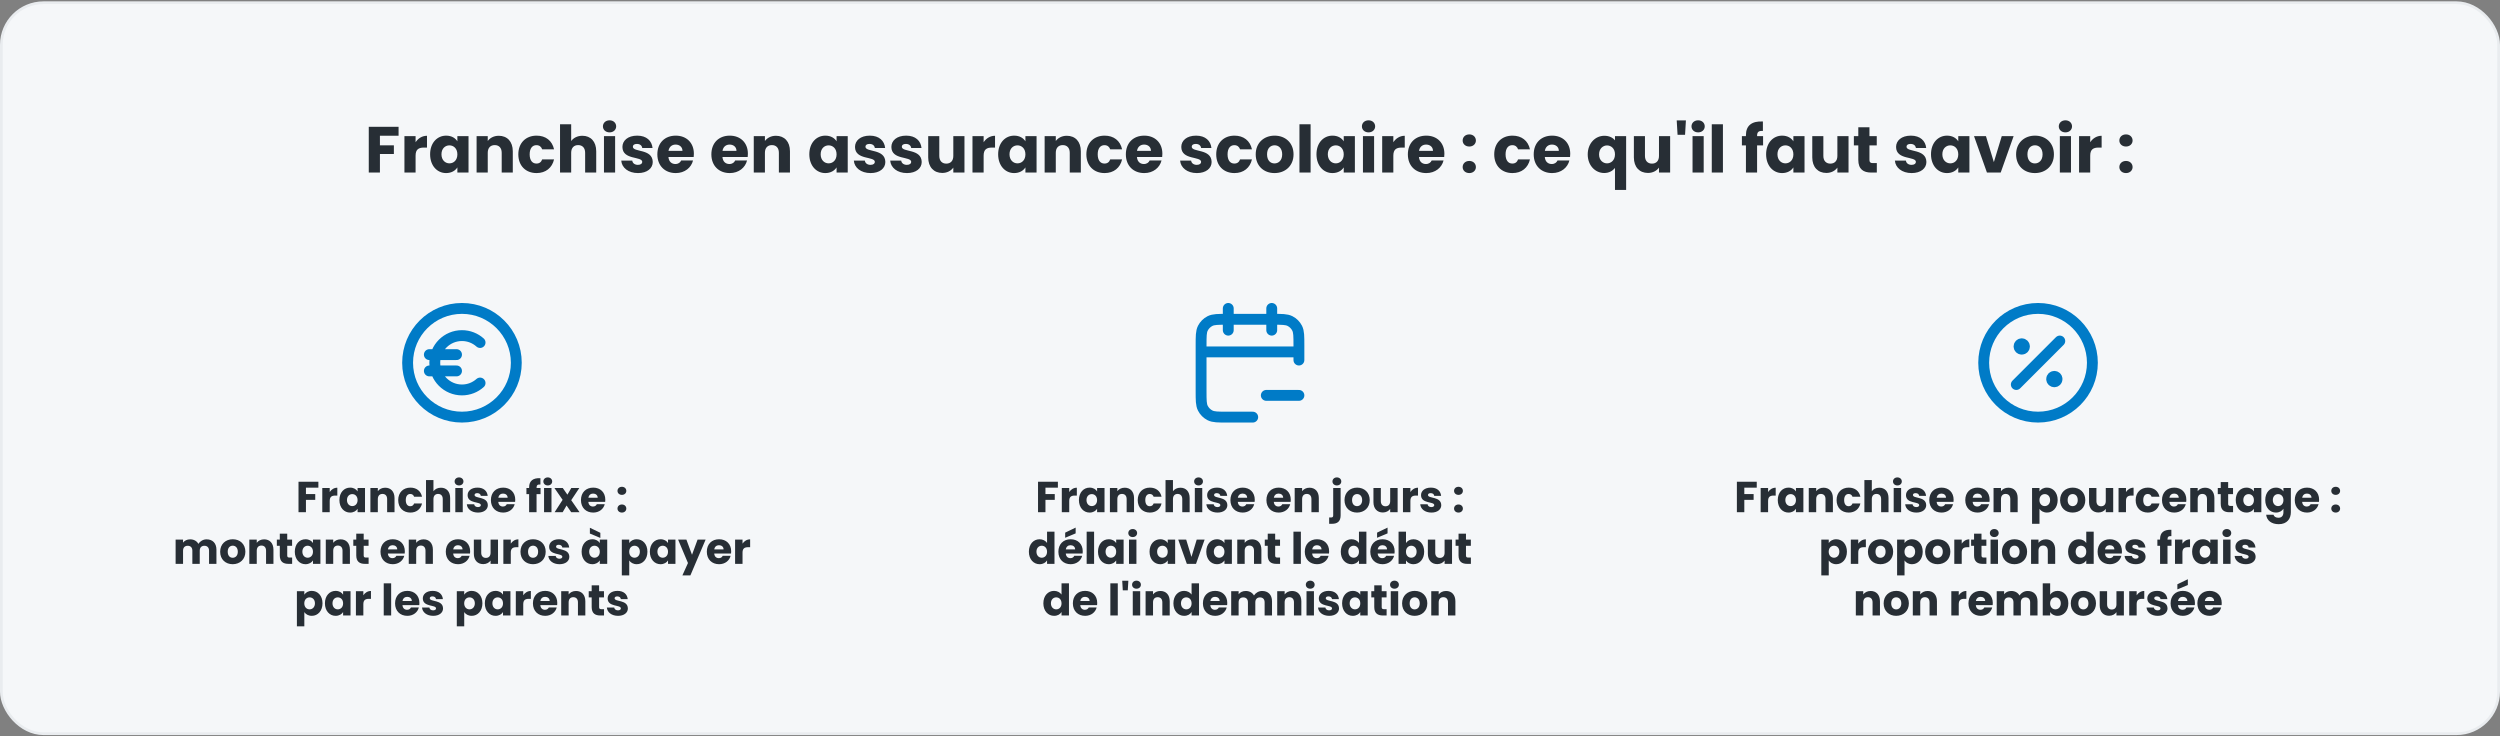
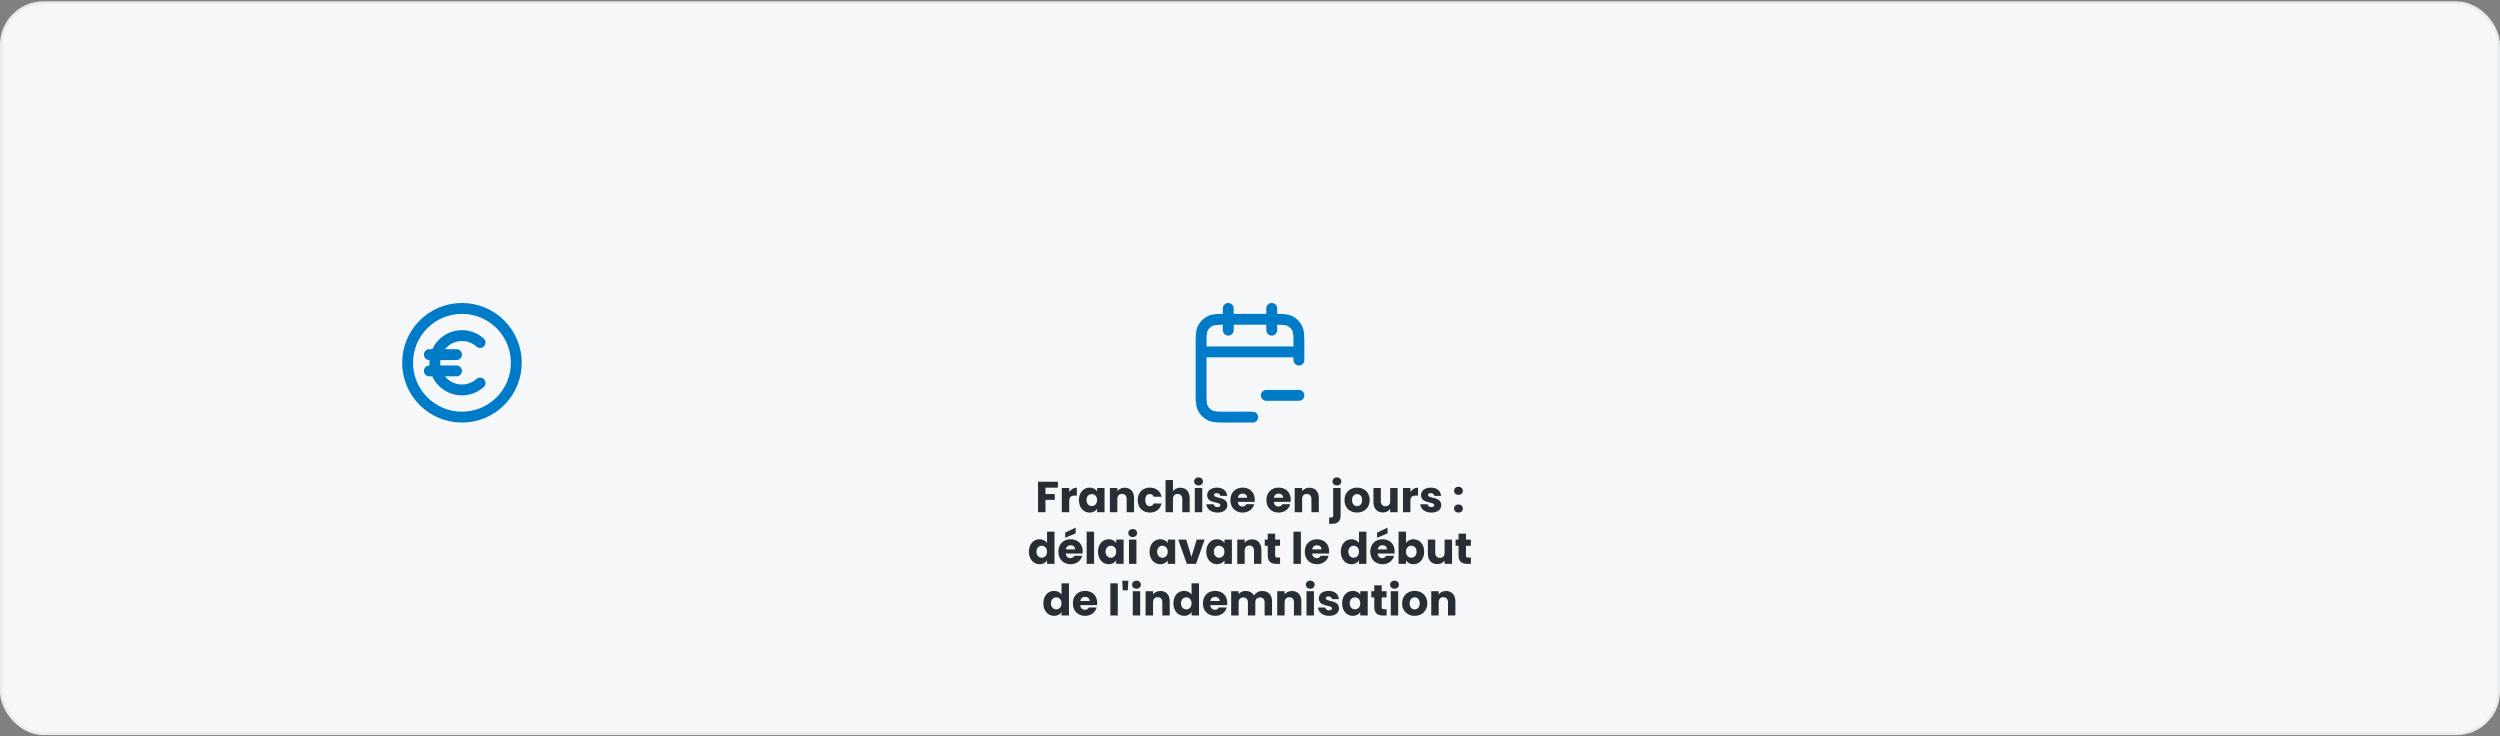
<svg xmlns="http://www.w3.org/2000/svg" width="920" height="271" viewBox="0 0 920 271" fill="none">
  <rect x="0" y="0" width="920" height="271" fill="#808080" stroke="none" />
  <rect x="0.5" y="1" width="919" height="269" rx="15.5" fill="#F5F7F9" />
  <rect x="0.5" y="1" width="919" height="269" rx="15.5" stroke="#E9ECEF" />
-   <path d="M135.707 63.5V46.652H146.675V49.94H139.811V53.492H144.947V56.684H139.811V63.5H135.707ZM152.936 57.284V63.5H148.832V50.108H152.936V52.34C153.872 50.924 155.336 49.964 157.136 49.964V54.308H156.008C154.064 54.308 152.936 54.98 152.936 57.284ZM158.281 56.78C158.281 52.556 160.897 49.916 164.185 49.916C166.177 49.916 167.593 50.828 168.313 52.004V50.108H172.417V63.5H168.313V61.604C167.569 62.78 166.153 63.692 164.161 63.692C160.897 63.692 158.281 61.004 158.281 56.78ZM168.313 56.804C168.313 54.668 166.945 53.492 165.385 53.492C163.849 53.492 162.457 54.644 162.457 56.78C162.457 58.916 163.849 60.116 165.385 60.116C166.945 60.116 168.313 58.94 168.313 56.804ZM184.626 63.5V56.228C184.626 54.404 183.618 53.396 182.058 53.396C180.498 53.396 179.49 54.404 179.49 56.228V63.5H175.386V50.108H179.49V51.884C180.306 50.756 181.746 49.964 183.546 49.964C186.642 49.964 188.706 52.076 188.706 55.676V63.5H184.626ZM190.742 56.804C190.742 52.58 193.526 49.916 197.462 49.916C200.822 49.916 203.198 51.764 203.894 54.956H199.526C199.19 54.02 198.518 53.42 197.39 53.42C195.926 53.42 194.918 54.572 194.918 56.804C194.918 59.036 195.926 60.188 197.39 60.188C198.518 60.188 199.166 59.636 199.526 58.652H203.894C203.198 61.748 200.822 63.692 197.462 63.692C193.526 63.692 190.742 61.052 190.742 56.804ZM206.09 63.5V45.74H210.194V51.908C211.01 50.756 212.474 49.964 214.322 49.964C217.37 49.964 219.41 52.076 219.41 55.676V63.5H215.33V56.228C215.33 54.404 214.322 53.396 212.762 53.396C211.202 53.396 210.194 54.404 210.194 56.228V63.5H206.09ZM222.261 63.5V50.108H226.365V63.5H222.261ZM224.325 48.716C222.861 48.716 221.877 47.732 221.877 46.508C221.877 45.26 222.861 44.276 224.325 44.276C225.765 44.276 226.749 45.26 226.749 46.508C226.749 47.732 225.765 48.716 224.325 48.716ZM240.212 59.612C240.212 61.94 238.148 63.692 234.788 63.692C231.212 63.692 228.812 61.7 228.62 59.108H232.676C232.772 60.044 233.612 60.668 234.74 60.668C235.796 60.668 236.348 60.188 236.348 59.588C236.348 57.428 229.052 58.988 229.052 54.068C229.052 51.788 230.996 49.916 234.5 49.916C237.956 49.916 239.876 51.836 240.14 54.476H236.348C236.228 53.564 235.532 52.964 234.38 52.964C233.42 52.964 232.892 53.348 232.892 53.996C232.892 56.132 240.14 54.62 240.212 59.612ZM248.626 53.204C247.282 53.204 246.25 54.02 246.01 55.508H251.146C251.146 54.044 249.994 53.204 248.626 53.204ZM255.034 59.06C254.386 61.676 252.01 63.692 248.674 63.692C244.738 63.692 241.906 61.052 241.906 56.804C241.906 52.556 244.69 49.916 248.674 49.916C252.586 49.916 255.346 52.508 255.346 56.588C255.346 56.972 255.322 57.38 255.274 57.788H245.986C246.13 59.54 247.21 60.356 248.53 60.356C249.682 60.356 250.33 59.78 250.666 59.06H255.034ZM268.501 53.204C267.157 53.204 266.125 54.02 265.885 55.508H271.021C271.021 54.044 269.869 53.204 268.501 53.204ZM274.909 59.06C274.261 61.676 271.885 63.692 268.549 63.692C264.613 63.692 261.781 61.052 261.781 56.804C261.781 52.556 264.565 49.916 268.549 49.916C272.461 49.916 275.221 52.508 275.221 56.588C275.221 56.972 275.197 57.38 275.149 57.788H265.861C266.005 59.54 267.085 60.356 268.405 60.356C269.557 60.356 270.205 59.78 270.541 59.06H274.909ZM286.626 63.5V56.228C286.626 54.404 285.618 53.396 284.058 53.396C282.498 53.396 281.49 54.404 281.49 56.228V63.5H277.386V50.108H281.49V51.884C282.306 50.756 283.746 49.964 285.546 49.964C288.642 49.964 290.706 52.076 290.706 55.676V63.5H286.626ZM297.828 56.78C297.828 52.556 300.444 49.916 303.732 49.916C305.724 49.916 307.14 50.828 307.86 52.004V50.108H311.964V63.5H307.86V61.604C307.116 62.78 305.7 63.692 303.708 63.692C300.444 63.692 297.828 61.004 297.828 56.78ZM307.86 56.804C307.86 54.668 306.492 53.492 304.932 53.492C303.396 53.492 302.004 54.644 302.004 56.78C302.004 58.916 303.396 60.116 304.932 60.116C306.492 60.116 307.86 58.94 307.86 56.804ZM325.805 59.612C325.805 61.94 323.741 63.692 320.381 63.692C316.805 63.692 314.405 61.7 314.213 59.108H318.269C318.365 60.044 319.205 60.668 320.333 60.668C321.389 60.668 321.941 60.188 321.941 59.588C321.941 57.428 314.645 58.988 314.645 54.068C314.645 51.788 316.589 49.916 320.093 49.916C323.549 49.916 325.469 51.836 325.733 54.476H321.941C321.821 53.564 321.125 52.964 319.973 52.964C319.013 52.964 318.485 53.348 318.485 53.996C318.485 56.132 325.733 54.62 325.805 59.612ZM339.188 59.612C339.188 61.94 337.124 63.692 333.764 63.692C330.188 63.692 327.788 61.7 327.596 59.108H331.652C331.748 60.044 332.588 60.668 333.716 60.668C334.772 60.668 335.324 60.188 335.324 59.588C335.324 57.428 328.028 58.988 328.028 54.068C328.028 51.788 329.972 49.916 333.476 49.916C336.932 49.916 338.852 51.836 339.116 54.476H335.324C335.204 53.564 334.508 52.964 333.356 52.964C332.396 52.964 331.868 53.348 331.868 53.996C331.868 56.132 339.116 54.62 339.188 59.612ZM354.923 50.108V63.5H350.819V61.676C350.003 62.828 348.563 63.644 346.763 63.644C343.667 63.644 341.579 61.508 341.579 57.932V50.108H345.659V57.38C345.659 59.204 346.691 60.212 348.227 60.212C349.811 60.212 350.819 59.204 350.819 57.38V50.108H354.923ZM361.975 57.284V63.5H357.871V50.108H361.975V52.34C362.911 50.924 364.375 49.964 366.175 49.964V54.308H365.047C363.103 54.308 361.975 54.98 361.975 57.284ZM367.32 56.78C367.32 52.556 369.936 49.916 373.224 49.916C375.216 49.916 376.632 50.828 377.352 52.004V50.108H381.456V63.5H377.352V61.604C376.608 62.78 375.192 63.692 373.2 63.692C369.936 63.692 367.32 61.004 367.32 56.78ZM377.352 56.804C377.352 54.668 375.984 53.492 374.424 53.492C372.888 53.492 371.496 54.644 371.496 56.78C371.496 58.916 372.888 60.116 374.424 60.116C375.984 60.116 377.352 58.94 377.352 56.804ZM393.666 63.5V56.228C393.666 54.404 392.658 53.396 391.098 53.396C389.538 53.396 388.53 54.404 388.53 56.228V63.5H384.426V50.108H388.53V51.884C389.346 50.756 390.786 49.964 392.586 49.964C395.682 49.964 397.746 52.076 397.746 55.676V63.5H393.666ZM399.781 56.804C399.781 52.58 402.565 49.916 406.501 49.916C409.861 49.916 412.237 51.764 412.933 54.956H408.565C408.229 54.02 407.557 53.42 406.429 53.42C404.965 53.42 403.957 54.572 403.957 56.804C403.957 59.036 404.965 60.188 406.429 60.188C407.557 60.188 408.205 59.636 408.565 58.652H412.933C412.237 61.748 409.861 63.692 406.501 63.692C402.565 63.692 399.781 61.052 399.781 56.804ZM421.033 53.204C419.689 53.204 418.657 54.02 418.417 55.508H423.553C423.553 54.044 422.401 53.204 421.033 53.204ZM427.441 59.06C426.793 61.676 424.417 63.692 421.081 63.692C417.145 63.692 414.313 61.052 414.313 56.804C414.313 52.556 417.097 49.916 421.081 49.916C424.993 49.916 427.753 52.508 427.753 56.588C427.753 56.972 427.729 57.38 427.681 57.788H418.393C418.537 59.54 419.617 60.356 420.937 60.356C422.089 60.356 422.737 59.78 423.073 59.06H427.441ZM445.876 59.612C445.876 61.94 443.812 63.692 440.452 63.692C436.876 63.692 434.476 61.7 434.284 59.108H438.34C438.436 60.044 439.276 60.668 440.404 60.668C441.46 60.668 442.012 60.188 442.012 59.588C442.012 57.428 434.716 58.988 434.716 54.068C434.716 51.788 436.66 49.916 440.164 49.916C443.62 49.916 445.54 51.836 445.804 54.476H442.012C441.892 53.564 441.196 52.964 440.044 52.964C439.084 52.964 438.556 53.348 438.556 53.996C438.556 56.132 445.804 54.62 445.876 59.612ZM447.57 56.804C447.57 52.58 450.354 49.916 454.29 49.916C457.65 49.916 460.026 51.764 460.722 54.956H456.354C456.018 54.02 455.346 53.42 454.218 53.42C452.754 53.42 451.746 54.572 451.746 56.804C451.746 59.036 452.754 60.188 454.218 60.188C455.346 60.188 455.994 59.636 456.354 58.652H460.722C460.026 61.748 457.65 63.692 454.29 63.692C450.354 63.692 447.57 61.052 447.57 56.804ZM476.022 56.804C476.022 61.052 472.95 63.692 469.014 63.692C465.078 63.692 462.102 61.052 462.102 56.804C462.102 52.556 465.15 49.916 469.062 49.916C472.998 49.916 476.022 52.556 476.022 56.804ZM466.278 56.804C466.278 59.06 467.526 60.14 469.014 60.14C470.478 60.14 471.846 59.06 471.846 56.804C471.846 54.524 470.502 53.468 469.062 53.468C467.574 53.468 466.278 54.524 466.278 56.804ZM478.199 63.5V45.74H482.303V63.5H478.199ZM484.461 56.78C484.461 52.556 487.077 49.916 490.365 49.916C492.357 49.916 493.773 50.828 494.493 52.004V50.108H498.597V63.5H494.493V61.604C493.749 62.78 492.333 63.692 490.341 63.692C487.077 63.692 484.461 61.004 484.461 56.78ZM494.493 56.804C494.493 54.668 493.125 53.492 491.565 53.492C490.029 53.492 488.637 54.644 488.637 56.78C488.637 58.916 490.029 60.116 491.565 60.116C493.125 60.116 494.493 58.94 494.493 56.804ZM501.566 63.5V50.108H505.67V63.5H501.566ZM503.63 48.716C502.166 48.716 501.182 47.732 501.182 46.508C501.182 45.26 502.166 44.276 503.63 44.276C505.07 44.276 506.054 45.26 506.054 46.508C506.054 47.732 505.07 48.716 503.63 48.716ZM512.748 57.284V63.5H508.644V50.108H512.748V52.34C513.684 50.924 515.148 49.964 516.948 49.964V54.308H515.82C513.876 54.308 512.748 54.98 512.748 57.284ZM524.814 53.204C523.47 53.204 522.438 54.02 522.198 55.508H527.334C527.334 54.044 526.182 53.204 524.814 53.204ZM531.222 59.06C530.574 61.676 528.198 63.692 524.862 63.692C520.926 63.692 518.094 61.052 518.094 56.804C518.094 52.556 520.878 49.916 524.862 49.916C528.774 49.916 531.534 52.508 531.534 56.588C531.534 56.972 531.51 57.38 531.462 57.788H522.174C522.318 59.54 523.398 60.356 524.718 60.356C525.87 60.356 526.518 59.78 526.854 59.06H531.222ZM543.129 61.484C543.129 62.708 542.145 63.692 540.705 63.692C539.241 63.692 538.257 62.708 538.257 61.484C538.257 60.212 539.241 59.228 540.705 59.228C542.145 59.228 543.129 60.212 543.129 61.484ZM543.129 51.716C543.129 52.94 542.145 53.924 540.705 53.924C539.241 53.924 538.257 52.94 538.257 51.716C538.257 50.444 539.241 49.46 540.705 49.46C542.145 49.46 543.129 50.444 543.129 51.716ZM549.875 56.804C549.875 52.58 552.659 49.916 556.595 49.916C559.955 49.916 562.331 51.764 563.027 54.956H558.659C558.323 54.02 557.651 53.42 556.523 53.42C555.059 53.42 554.051 54.572 554.051 56.804C554.051 59.036 555.059 60.188 556.523 60.188C557.651 60.188 558.299 59.636 558.659 58.652H563.027C562.331 61.748 559.955 63.692 556.595 63.692C552.659 63.692 549.875 61.052 549.875 56.804ZM571.126 53.204C569.782 53.204 568.75 54.02 568.51 55.508H573.646C573.646 54.044 572.494 53.204 571.126 53.204ZM577.534 59.06C576.886 61.676 574.51 63.692 571.174 63.692C567.238 63.692 564.406 61.052 564.406 56.804C564.406 52.556 567.19 49.916 571.174 49.916C575.086 49.916 577.846 52.508 577.846 56.588C577.846 56.972 577.822 57.38 577.774 57.788H568.486C568.63 59.54 569.71 60.356 571.03 60.356C572.182 60.356 572.83 59.78 573.166 59.06H577.534ZM584.281 56.828C584.281 52.748 587.065 49.964 590.401 49.964C592.153 49.964 593.497 50.636 594.313 51.644V50.108H598.417V69.884H594.313V61.82C593.449 62.876 592.129 63.668 590.353 63.668C587.065 63.668 584.281 60.908 584.281 56.828ZM594.313 56.804C594.313 54.548 592.777 53.516 591.385 53.516C590.017 53.516 588.457 54.572 588.457 56.828C588.457 59.084 590.017 60.116 591.385 60.116C592.777 60.116 594.313 59.06 594.313 56.804ZM614.61 50.108V63.5H610.506V61.676C609.69 62.828 608.25 63.644 606.45 63.644C603.354 63.644 601.266 61.508 601.266 57.932V50.108H605.346V57.38C605.346 59.204 606.378 60.212 607.914 60.212C609.498 60.212 610.506 59.204 610.506 57.38V50.108H614.61ZM617.342 49.604L617.03 44.3H620.414L620.102 49.604H617.342ZM622.855 63.5V50.108H626.959V63.5H622.855ZM624.919 48.716C623.455 48.716 622.471 47.732 622.471 46.508C622.471 45.26 623.455 44.276 624.919 44.276C626.359 44.276 627.343 45.26 627.343 46.508C627.343 47.732 626.359 48.716 624.919 48.716ZM629.933 63.5V45.74H634.037V63.5H629.933ZM642.505 63.5V53.516H641.017V50.108H642.505V49.724C642.505 46.22 644.665 44.492 648.745 44.708V48.188C647.161 48.092 646.609 48.572 646.609 49.988V50.108H648.817V53.516H646.609V63.5H642.505ZM649.93 56.78C649.93 52.556 652.546 49.916 655.834 49.916C657.826 49.916 659.242 50.828 659.962 52.004V50.108H664.066V63.5H659.962V61.604C659.218 62.78 657.802 63.692 655.81 63.692C652.546 63.692 649.93 61.004 649.93 56.78ZM659.962 56.804C659.962 54.668 658.594 53.492 657.034 53.492C655.498 53.492 654.106 54.644 654.106 56.78C654.106 58.916 655.498 60.116 657.034 60.116C658.594 60.116 659.962 58.94 659.962 56.804ZM680.259 50.108V63.5H676.155V61.676C675.339 62.828 673.899 63.644 672.099 63.644C669.003 63.644 666.915 61.508 666.915 57.932V50.108H670.995V57.38C670.995 59.204 672.027 60.212 673.563 60.212C675.147 60.212 676.155 59.204 676.155 57.38V50.108H680.259ZM683.855 58.844V53.516H682.223V50.108H683.855V46.844H687.959V50.108H690.647V53.516H687.959V58.892C687.959 59.684 688.295 60.02 689.207 60.02H690.671V63.5H688.583C685.799 63.5 683.855 62.324 683.855 58.844ZM708.915 59.612C708.915 61.94 706.851 63.692 703.491 63.692C699.915 63.692 697.515 61.7 697.323 59.108H701.379C701.475 60.044 702.315 60.668 703.443 60.668C704.499 60.668 705.051 60.188 705.051 59.588C705.051 57.428 697.755 58.988 697.755 54.068C697.755 51.788 699.699 49.916 703.203 49.916C706.659 49.916 708.579 51.836 708.843 54.476H705.051C704.931 53.564 704.235 52.964 703.083 52.964C702.123 52.964 701.595 53.348 701.595 53.996C701.595 56.132 708.843 54.62 708.915 59.612ZM710.61 56.78C710.61 52.556 713.226 49.916 716.514 49.916C718.506 49.916 719.922 50.828 720.642 52.004V50.108H724.746V63.5H720.642V61.604C719.898 62.78 718.482 63.692 716.49 63.692C713.226 63.692 710.61 61.004 710.61 56.78ZM720.642 56.804C720.642 54.668 719.274 53.492 717.714 53.492C716.178 53.492 714.786 54.644 714.786 56.78C714.786 58.916 716.178 60.116 717.714 60.116C719.274 60.116 720.642 58.94 720.642 56.804ZM726.443 50.108H730.835L733.739 59.66L736.643 50.108H741.011L736.259 63.5H731.195L726.443 50.108ZM755.842 56.804C755.842 61.052 752.77 63.692 748.834 63.692C744.898 63.692 741.922 61.052 741.922 56.804C741.922 52.556 744.97 49.916 748.882 49.916C752.818 49.916 755.842 52.556 755.842 56.804ZM746.098 56.804C746.098 59.06 747.346 60.14 748.834 60.14C750.298 60.14 751.666 59.06 751.666 56.804C751.666 54.524 750.322 53.468 748.882 53.468C747.394 53.468 746.098 54.524 746.098 56.804ZM758.019 63.5V50.108H762.123V63.5H758.019ZM760.083 48.716C758.619 48.716 757.635 47.732 757.635 46.508C757.635 45.26 758.619 44.276 760.083 44.276C761.523 44.276 762.507 45.26 762.507 46.508C762.507 47.732 761.523 48.716 760.083 48.716ZM769.201 57.284V63.5H765.097V50.108H769.201V52.34C770.137 50.924 771.601 49.964 773.401 49.964V54.308H772.273C770.329 54.308 769.201 54.98 769.201 57.284ZM784.793 61.484C784.793 62.708 783.809 63.692 782.369 63.692C780.905 63.692 779.921 62.708 779.921 61.484C779.921 60.212 780.905 59.228 782.369 59.228C783.809 59.228 784.793 60.212 784.793 61.484ZM784.793 51.716C784.793 52.94 783.809 53.924 782.369 53.924C780.905 53.924 779.921 52.94 779.921 51.716C779.921 50.444 780.905 49.46 782.369 49.46C783.809 49.46 784.793 50.444 784.793 51.716Z" fill="#272E35" />
  <g clip-path="url(#clip0_2505_2196)">
    <path d="M176.667 126.046C174.897 124.463 172.561 123.5 170 123.5C164.477 123.5 160 127.977 160 133.5C160 139.023 164.477 143.5 170 143.5C172.561 143.5 174.897 142.537 176.667 140.954M158 136.5H168M158 130.5H168M190 133.5C190 144.546 181.046 153.5 170 153.5C158.954 153.5 150 144.546 150 133.5C150 122.454 158.954 113.5 170 113.5C181.046 113.5 190 122.454 190 133.5Z" stroke="#007BC7" stroke-width="4" stroke-linecap="round" stroke-linejoin="round" />
-     <path d="M109.851 188.5V177.268H117.163V179.46H112.587V181.828H116.011V183.956H112.587V188.5H109.851ZM121.337 184.356V188.5H118.601V179.572H121.337V181.06C121.961 180.116 122.937 179.476 124.137 179.476V182.372H123.385C122.089 182.372 121.337 182.82 121.337 184.356ZM124.901 184.02C124.901 181.204 126.645 179.444 128.837 179.444C130.165 179.444 131.109 180.052 131.589 180.836V179.572H134.325V188.5H131.589V187.236C131.093 188.02 130.149 188.628 128.821 188.628C126.645 188.628 124.901 186.836 124.901 184.02ZM131.589 184.036C131.589 182.612 130.677 181.828 129.637 181.828C128.613 181.828 127.685 182.596 127.685 184.02C127.685 185.444 128.613 186.244 129.637 186.244C130.677 186.244 131.589 185.46 131.589 184.036ZM142.465 188.5V183.652C142.465 182.436 141.793 181.764 140.753 181.764C139.713 181.764 139.041 182.436 139.041 183.652V188.5H136.305V179.572H139.041V180.756C139.585 180.004 140.545 179.476 141.745 179.476C143.809 179.476 145.185 180.884 145.185 183.284V188.5H142.465ZM146.542 184.036C146.542 181.22 148.398 179.444 151.022 179.444C153.262 179.444 154.846 180.676 155.31 182.804H152.398C152.174 182.18 151.726 181.78 150.974 181.78C149.998 181.78 149.326 182.548 149.326 184.036C149.326 185.524 149.998 186.292 150.974 186.292C151.726 186.292 152.158 185.924 152.398 185.268H155.31C154.846 187.332 153.262 188.628 151.022 188.628C148.398 188.628 146.542 186.868 146.542 184.036ZM156.773 188.5V176.66H159.509V180.772C160.053 180.004 161.029 179.476 162.261 179.476C164.293 179.476 165.653 180.884 165.653 183.284V188.5H162.933V183.652C162.933 182.436 162.261 181.764 161.221 181.764C160.181 181.764 159.509 182.436 159.509 183.652V188.5H156.773ZM167.555 188.5V179.572H170.291V188.5H167.555ZM168.931 178.644C167.955 178.644 167.299 177.988 167.299 177.172C167.299 176.34 167.955 175.684 168.931 175.684C169.891 175.684 170.547 176.34 170.547 177.172C170.547 177.988 169.891 178.644 168.931 178.644ZM179.521 185.908C179.521 187.46 178.145 188.628 175.905 188.628C173.521 188.628 171.921 187.3 171.793 185.572H174.497C174.561 186.196 175.121 186.612 175.873 186.612C176.577 186.612 176.945 186.292 176.945 185.892C176.945 184.452 172.081 185.492 172.081 182.212C172.081 180.692 173.377 179.444 175.713 179.444C178.017 179.444 179.297 180.724 179.473 182.484H176.945C176.865 181.876 176.401 181.476 175.633 181.476C174.993 181.476 174.641 181.732 174.641 182.164C174.641 183.588 179.473 182.58 179.521 185.908ZM185.131 181.636C184.235 181.636 183.547 182.18 183.387 183.172H186.811C186.811 182.196 186.043 181.636 185.131 181.636ZM189.403 185.54C188.971 187.284 187.387 188.628 185.163 188.628C182.539 188.628 180.651 186.868 180.651 184.036C180.651 181.204 182.507 179.444 185.163 179.444C187.771 179.444 189.611 181.172 189.611 183.892C189.611 184.148 189.595 184.42 189.563 184.692H183.371C183.467 185.86 184.187 186.404 185.067 186.404C185.835 186.404 186.267 186.02 186.491 185.54H189.403ZM194.717 188.5V181.844H193.725V179.572H194.717V179.316C194.717 176.98 196.157 175.828 198.877 175.972V178.292C197.821 178.228 197.453 178.548 197.453 179.492V179.572H198.925V181.844H197.453V188.5H194.717ZM200.211 188.5V179.572H202.947V188.5H200.211ZM201.587 178.644C200.611 178.644 199.955 177.988 199.955 177.172C199.955 176.34 200.611 175.684 201.587 175.684C202.547 175.684 203.203 176.34 203.203 177.172C203.203 177.988 202.547 178.644 201.587 178.644ZM210.21 188.5L208.498 186.02L207.058 188.5H204.098L207.042 183.94L204.018 179.572H207.09L208.802 182.036L210.242 179.572H213.202L210.21 184.068L213.282 188.5H210.21ZM218.272 181.636C217.376 181.636 216.688 182.18 216.528 183.172H219.952C219.952 182.196 219.184 181.636 218.272 181.636ZM222.544 185.54C222.112 187.284 220.528 188.628 218.304 188.628C215.68 188.628 213.792 186.868 213.792 184.036C213.792 181.204 215.648 179.444 218.304 179.444C220.912 179.444 222.752 181.172 222.752 183.892C222.752 184.148 222.736 184.42 222.704 184.692H216.512C216.608 185.86 217.328 186.404 218.208 186.404C218.976 186.404 219.408 186.02 219.632 185.54H222.544ZM230.482 187.156C230.482 187.972 229.826 188.628 228.866 188.628C227.89 188.628 227.234 187.972 227.234 187.156C227.234 186.308 227.89 185.652 228.866 185.652C229.826 185.652 230.482 186.308 230.482 187.156ZM230.482 180.644C230.482 181.46 229.826 182.116 228.866 182.116C227.89 182.116 227.234 181.46 227.234 180.644C227.234 179.796 227.89 179.14 228.866 179.14C229.826 179.14 230.482 179.796 230.482 180.644ZM76.929 207.5V202.652C76.929 201.484 76.257 200.844 75.217 200.844C74.177 200.844 73.505 201.484 73.505 202.652V207.5H70.785V202.652C70.785 201.484 70.113 200.844 69.073 200.844C68.033 200.844 67.361 201.484 67.361 202.652V207.5H64.625V198.572H67.361V199.692C67.889 198.972 68.801 198.476 69.969 198.476C71.313 198.476 72.401 199.068 73.009 200.14C73.601 199.196 74.721 198.476 76.017 198.476C78.225 198.476 79.649 199.884 79.649 202.284V207.5H76.929ZM90.298 203.036C90.298 205.868 88.25 207.628 85.626 207.628C83.002 207.628 81.018 205.868 81.018 203.036C81.018 200.204 83.05 198.444 85.658 198.444C88.282 198.444 90.298 200.204 90.298 203.036ZM83.802 203.036C83.802 204.54 84.634 205.26 85.626 205.26C86.602 205.26 87.514 204.54 87.514 203.036C87.514 201.516 86.618 200.812 85.658 200.812C84.666 200.812 83.802 201.516 83.802 203.036ZM97.91 207.5V202.652C97.91 201.436 97.238 200.764 96.198 200.764C95.158 200.764 94.486 201.436 94.486 202.652V207.5H91.75V198.572H94.486V199.756C95.03 199.004 95.99 198.476 97.19 198.476C99.254 198.476 100.63 199.884 100.63 202.284V207.5H97.91ZM102.963 204.396V200.844H101.875V198.572H102.963V196.396H105.699V198.572H107.491V200.844H105.699V204.428C105.699 204.956 105.923 205.18 106.531 205.18H107.507V207.5H106.115C104.259 207.5 102.963 206.716 102.963 204.396ZM108.487 203.02C108.487 200.204 110.231 198.444 112.423 198.444C113.751 198.444 114.695 199.052 115.175 199.836V198.572H117.911V207.5H115.175V206.236C114.679 207.02 113.735 207.628 112.407 207.628C110.231 207.628 108.487 205.836 108.487 203.02ZM115.175 203.036C115.175 201.612 114.263 200.828 113.223 200.828C112.199 200.828 111.271 201.596 111.271 203.02C111.271 204.444 112.199 205.244 113.223 205.244C114.263 205.244 115.175 204.46 115.175 203.036ZM126.05 207.5V202.652C126.05 201.436 125.378 200.764 124.338 200.764C123.298 200.764 122.626 201.436 122.626 202.652V207.5H119.89V198.572H122.626V199.756C123.17 199.004 124.13 198.476 125.33 198.476C127.394 198.476 128.77 199.884 128.77 202.284V207.5H126.05ZM131.104 204.396V200.844H130.016V198.572H131.104V196.396H133.84V198.572H135.632V200.844H133.84V204.428C133.84 204.956 134.064 205.18 134.672 205.18H135.648V207.5H134.256C132.4 207.5 131.104 206.716 131.104 204.396ZM144.498 200.636C143.602 200.636 142.914 201.18 142.754 202.172H146.178C146.178 201.196 145.41 200.636 144.498 200.636ZM148.77 204.54C148.338 206.284 146.754 207.628 144.53 207.628C141.906 207.628 140.018 205.868 140.018 203.036C140.018 200.204 141.874 198.444 144.53 198.444C147.138 198.444 148.978 200.172 148.978 202.892C148.978 203.148 148.962 203.42 148.93 203.692H142.738C142.834 204.86 143.554 205.404 144.434 205.404C145.202 205.404 145.634 205.02 145.858 204.54H148.77ZM156.582 207.5V202.652C156.582 201.436 155.91 200.764 154.87 200.764C153.83 200.764 153.158 201.436 153.158 202.652V207.5H150.422V198.572H153.158V199.756C153.702 199.004 154.662 198.476 155.862 198.476C157.926 198.476 159.302 199.884 159.302 202.284V207.5H156.582ZM168.53 200.636C167.634 200.636 166.946 201.18 166.786 202.172H170.21C170.21 201.196 169.442 200.636 168.53 200.636ZM172.802 204.54C172.37 206.284 170.786 207.628 168.562 207.628C165.938 207.628 164.05 205.868 164.05 203.036C164.05 200.204 165.906 198.444 168.562 198.444C171.17 198.444 173.01 200.172 173.01 202.892C173.01 203.148 172.994 203.42 172.962 203.692H166.77C166.866 204.86 167.586 205.404 168.466 205.404C169.234 205.404 169.666 205.02 169.89 204.54H172.802ZM183.269 198.572V207.5H180.533V206.284C179.989 207.052 179.029 207.596 177.829 207.596C175.765 207.596 174.373 206.172 174.373 203.788V198.572H177.093V203.42C177.093 204.636 177.781 205.308 178.805 205.308C179.861 205.308 180.533 204.636 180.533 203.42V198.572H183.269ZM187.97 203.356V207.5H185.234V198.572H187.97V200.06C188.594 199.116 189.57 198.476 190.77 198.476V201.372H190.018C188.722 201.372 187.97 201.82 187.97 203.356ZM200.814 203.036C200.814 205.868 198.766 207.628 196.142 207.628C193.518 207.628 191.534 205.868 191.534 203.036C191.534 200.204 193.566 198.444 196.174 198.444C198.798 198.444 200.814 200.204 200.814 203.036ZM194.318 203.036C194.318 204.54 195.15 205.26 196.142 205.26C197.118 205.26 198.03 204.54 198.03 203.036C198.03 201.516 197.134 200.812 196.174 200.812C195.182 200.812 194.318 201.516 194.318 203.036ZM209.513 204.908C209.513 206.46 208.137 207.628 205.897 207.628C203.513 207.628 201.913 206.3 201.785 204.572H204.489C204.553 205.196 205.113 205.612 205.865 205.612C206.569 205.612 206.937 205.292 206.937 204.892C206.937 203.452 202.073 204.492 202.073 201.212C202.073 199.692 203.369 198.444 205.705 198.444C208.009 198.444 209.289 199.724 209.465 201.484H206.937C206.857 200.876 206.393 200.476 205.625 200.476C204.985 200.476 204.633 200.732 204.633 201.164C204.633 202.588 209.465 201.58 209.513 204.908ZM214.034 203.02C214.034 200.204 215.778 198.444 217.97 198.444C219.298 198.444 220.242 199.052 220.722 199.836V198.572H223.458V207.5H220.722V206.236C220.226 207.02 219.282 207.628 217.954 207.628C215.778 207.628 214.034 205.836 214.034 203.02ZM220.722 203.036C220.722 201.612 219.81 200.828 218.77 200.828C217.746 200.828 216.818 201.596 216.818 203.02C216.818 204.444 217.746 205.244 218.77 205.244C219.81 205.244 220.722 204.46 220.722 203.036ZM217.074 196.348V194.22L220.93 196.076V197.964L217.074 196.348ZM231.564 199.836C232.06 199.052 233.004 198.444 234.316 198.444C236.508 198.444 238.252 200.204 238.252 203.02C238.252 205.836 236.508 207.628 234.316 207.628C233.004 207.628 232.06 207.004 231.564 206.252V211.756H228.828V198.572H231.564V199.836ZM235.468 203.02C235.468 201.596 234.54 200.828 233.5 200.828C232.476 200.828 231.548 201.612 231.548 203.036C231.548 204.46 232.476 205.244 233.5 205.244C234.54 205.244 235.468 204.444 235.468 203.02ZM239.143 203.02C239.143 200.204 240.887 198.444 243.079 198.444C244.407 198.444 245.351 199.052 245.831 199.836V198.572H248.567V207.5H245.831V206.236C245.335 207.02 244.391 207.628 243.063 207.628C240.887 207.628 239.143 205.836 239.143 203.02ZM245.831 203.036C245.831 201.612 244.919 200.828 243.879 200.828C242.855 200.828 241.927 201.596 241.927 203.02C241.927 204.444 242.855 205.244 243.879 205.244C244.919 205.244 245.831 204.46 245.831 203.036ZM254.659 204.156L256.707 198.572H259.667L254.067 211.74H251.123L253.171 207.196L249.539 198.572H252.595L254.659 204.156ZM264.592 200.636C263.696 200.636 263.008 201.18 262.848 202.172H266.272C266.272 201.196 265.504 200.636 264.592 200.636ZM268.864 204.54C268.432 206.284 266.848 207.628 264.624 207.628C262 207.628 260.112 205.868 260.112 203.036C260.112 200.204 261.968 198.444 264.624 198.444C267.232 198.444 269.072 200.172 269.072 202.892C269.072 203.148 269.056 203.42 269.024 203.692H262.832C262.928 204.86 263.648 205.404 264.528 205.404C265.296 205.404 265.728 205.02 265.952 204.54H268.864ZM273.251 203.356V207.5H270.515V198.572H273.251V200.06C273.875 199.116 274.851 198.476 276.051 198.476V201.372H275.299C274.003 201.372 273.251 201.82 273.251 203.356ZM111.994 218.836C112.49 218.052 113.434 217.444 114.746 217.444C116.938 217.444 118.682 219.204 118.682 222.02C118.682 224.836 116.938 226.628 114.746 226.628C113.434 226.628 112.49 226.004 111.994 225.252V230.756H109.258V217.572H111.994V218.836ZM115.898 222.02C115.898 220.596 114.97 219.828 113.93 219.828C112.906 219.828 111.978 220.612 111.978 222.036C111.978 223.46 112.906 224.244 113.93 224.244C114.97 224.244 115.898 223.444 115.898 222.02ZM119.573 222.02C119.573 219.204 121.317 217.444 123.509 217.444C124.837 217.444 125.781 218.052 126.261 218.836V217.572H128.997V226.5H126.261V225.236C125.765 226.02 124.821 226.628 123.493 226.628C121.317 226.628 119.573 224.836 119.573 222.02ZM126.261 222.036C126.261 220.612 125.349 219.828 124.309 219.828C123.285 219.828 122.357 220.596 122.357 222.02C122.357 223.444 123.285 224.244 124.309 224.244C125.349 224.244 126.261 223.46 126.261 222.036ZM133.712 222.356V226.5H130.976V217.572H133.712V219.06C134.336 218.116 135.312 217.476 136.512 217.476V220.372H135.76C134.464 220.372 133.712 220.82 133.712 222.356ZM141.211 226.5V214.66H143.947V226.5H141.211ZM149.866 219.636C148.97 219.636 148.282 220.18 148.122 221.172H151.546C151.546 220.196 150.778 219.636 149.866 219.636ZM154.138 223.54C153.706 225.284 152.122 226.628 149.898 226.628C147.274 226.628 145.386 224.868 145.386 222.036C145.386 219.204 147.242 217.444 149.898 217.444C152.506 217.444 154.345 219.172 154.345 221.892C154.345 222.148 154.33 222.42 154.298 222.692H148.106C148.202 223.86 148.922 224.404 149.802 224.404C150.57 224.404 151.002 224.02 151.226 223.54H154.138ZM163.037 223.908C163.037 225.46 161.661 226.628 159.421 226.628C157.037 226.628 155.437 225.3 155.309 223.572H158.013C158.077 224.196 158.637 224.612 159.389 224.612C160.093 224.612 160.461 224.292 160.461 223.892C160.461 222.452 155.597 223.492 155.597 220.212C155.597 218.692 156.893 217.444 159.229 217.444C161.533 217.444 162.813 218.724 162.989 220.484H160.461C160.381 219.876 159.917 219.476 159.149 219.476C158.509 219.476 158.157 219.732 158.157 220.164C158.157 221.588 162.989 220.58 163.037 223.908ZM170.837 218.836C171.333 218.052 172.277 217.444 173.589 217.444C175.781 217.444 177.525 219.204 177.525 222.02C177.525 224.836 175.781 226.628 173.589 226.628C172.277 226.628 171.333 226.004 170.837 225.252V230.756H168.101V217.572H170.837V218.836ZM174.741 222.02C174.741 220.596 173.813 219.828 172.773 219.828C171.749 219.828 170.821 220.612 170.821 222.036C170.821 223.46 171.749 224.244 172.773 224.244C173.813 224.244 174.741 223.444 174.741 222.02ZM178.417 222.02C178.417 219.204 180.161 217.444 182.353 217.444C183.681 217.444 184.625 218.052 185.105 218.836V217.572H187.841V226.5H185.105V225.236C184.609 226.02 183.665 226.628 182.337 226.628C180.161 226.628 178.417 224.836 178.417 222.02ZM185.105 222.036C185.105 220.612 184.193 219.828 183.153 219.828C182.129 219.828 181.201 220.596 181.201 222.02C181.201 223.444 182.129 224.244 183.153 224.244C184.193 224.244 185.105 223.46 185.105 222.036ZM192.556 222.356V226.5H189.82V217.572H192.556V219.06C193.18 218.116 194.156 217.476 195.356 217.476V220.372H194.604C193.308 220.372 192.556 220.82 192.556 222.356ZM200.6 219.636C199.704 219.636 199.016 220.18 198.856 221.172H202.28C202.28 220.196 201.512 219.636 200.6 219.636ZM204.872 223.54C204.44 225.284 202.856 226.628 200.632 226.628C198.008 226.628 196.12 224.868 196.12 222.036C196.12 219.204 197.976 217.444 200.632 217.444C203.24 217.444 205.08 219.172 205.08 221.892C205.08 222.148 205.064 222.42 205.032 222.692H198.84C198.936 223.86 199.656 224.404 200.536 224.404C201.304 224.404 201.736 224.02 201.96 223.54H204.872ZM212.683 226.5V221.652C212.683 220.436 212.011 219.764 210.971 219.764C209.931 219.764 209.259 220.436 209.259 221.652V226.5H206.523V217.572H209.259V218.756C209.803 218.004 210.763 217.476 211.963 217.476C214.027 217.476 215.403 218.884 215.403 221.284V226.5H212.683ZM217.737 223.396V219.844H216.649V217.572H217.737V215.396H220.473V217.572H222.265V219.844H220.473V223.428C220.473 223.956 220.697 224.18 221.305 224.18H222.281V226.5H220.889C219.033 226.5 217.737 225.716 217.737 223.396ZM231.053 223.908C231.053 225.46 229.677 226.628 227.437 226.628C225.053 226.628 223.453 225.3 223.325 223.572H226.029C226.093 224.196 226.653 224.612 227.405 224.612C228.109 224.612 228.477 224.292 228.477 223.892C228.477 222.452 223.613 223.492 223.613 220.212C223.613 218.692 224.909 217.444 227.245 217.444C229.549 217.444 230.829 218.724 231.005 220.484H228.477C228.397 219.876 227.933 219.476 227.165 219.476C226.525 219.476 226.173 219.732 226.173 220.164C226.173 221.588 231.005 220.58 231.053 223.908Z" fill="#272E35" />
  </g>
  <g clip-path="url(#clip1_2505_2196)">
    <path d="M466 145.5H478M478 132.5V127.1C478 123.74 478 122.06 477.346 120.776C476.771 119.647 475.853 118.729 474.724 118.154C473.44 117.5 471.76 117.5 468.4 117.5H451.6C448.24 117.5 446.56 117.5 445.276 118.154C444.147 118.729 443.229 119.647 442.654 120.776C442 122.06 442 123.74 442 127.1V143.9C442 147.26 442 148.94 442.654 150.224C443.229 151.353 444.147 152.271 445.276 152.846C446.56 153.5 448.24 153.5 451.6 153.5H461M478 129.5H442M468 113.5V121.5M452 113.5V121.5" stroke="#007BC7" stroke-width="4" stroke-linecap="round" stroke-linejoin="round" />
    <path d="M381.992 188.5V177.268H389.304V179.46H384.728V181.828H388.152V183.956H384.728V188.5H381.992ZM393.478 184.356V188.5H390.742V179.572H393.478V181.06C394.102 180.116 395.078 179.476 396.278 179.476V182.372H395.526C394.23 182.372 393.478 182.82 393.478 184.356ZM397.042 184.02C397.042 181.204 398.786 179.444 400.978 179.444C402.306 179.444 403.25 180.052 403.73 180.836V179.572H406.466V188.5H403.73V187.236C403.234 188.02 402.29 188.628 400.962 188.628C398.786 188.628 397.042 186.836 397.042 184.02ZM403.73 184.036C403.73 182.612 402.818 181.828 401.778 181.828C400.754 181.828 399.826 182.596 399.826 184.02C399.826 185.444 400.754 186.244 401.778 186.244C402.818 186.244 403.73 185.46 403.73 184.036ZM414.605 188.5V183.652C414.605 182.436 413.933 181.764 412.893 181.764C411.853 181.764 411.181 182.436 411.181 183.652V188.5H408.445V179.572H411.181V180.756C411.725 180.004 412.685 179.476 413.885 179.476C415.949 179.476 417.325 180.884 417.325 183.284V188.5H414.605ZM418.682 184.036C418.682 181.22 420.538 179.444 423.162 179.444C425.402 179.444 426.986 180.676 427.45 182.804H424.538C424.314 182.18 423.866 181.78 423.114 181.78C422.138 181.78 421.466 182.548 421.466 184.036C421.466 185.524 422.138 186.292 423.114 186.292C423.866 186.292 424.298 185.924 424.538 185.268H427.45C426.986 187.332 425.402 188.628 423.162 188.628C420.538 188.628 418.682 186.868 418.682 184.036ZM428.914 188.5V176.66H431.65V180.772C432.194 180.004 433.17 179.476 434.402 179.476C436.434 179.476 437.794 180.884 437.794 183.284V188.5H435.074V183.652C435.074 182.436 434.402 181.764 433.362 181.764C432.322 181.764 431.65 182.436 431.65 183.652V188.5H428.914ZM439.695 188.5V179.572H442.431V188.5H439.695ZM441.071 178.644C440.095 178.644 439.439 177.988 439.439 177.172C439.439 176.34 440.095 175.684 441.071 175.684C442.031 175.684 442.687 176.34 442.687 177.172C442.687 177.988 442.031 178.644 441.071 178.644ZM451.662 185.908C451.662 187.46 450.286 188.628 448.046 188.628C445.662 188.628 444.062 187.3 443.934 185.572H446.638C446.702 186.196 447.262 186.612 448.014 186.612C448.718 186.612 449.086 186.292 449.086 185.892C449.086 184.452 444.222 185.492 444.222 182.212C444.222 180.692 445.518 179.444 447.854 179.444C450.158 179.444 451.438 180.724 451.614 182.484H449.086C449.006 181.876 448.542 181.476 447.774 181.476C447.134 181.476 446.782 181.732 446.782 182.164C446.782 183.588 451.614 182.58 451.662 185.908ZM457.272 181.636C456.376 181.636 455.688 182.18 455.528 183.172H458.952C458.952 182.196 458.184 181.636 457.272 181.636ZM461.544 185.54C461.112 187.284 459.528 188.628 457.304 188.628C454.68 188.628 452.792 186.868 452.792 184.036C452.792 181.204 454.648 179.444 457.304 179.444C459.912 179.444 461.752 181.172 461.752 183.892C461.752 184.148 461.736 184.42 461.704 184.692H455.512C455.608 185.86 456.328 186.404 457.208 186.404C457.976 186.404 458.408 186.02 458.632 185.54H461.544ZM470.522 181.636C469.626 181.636 468.938 182.18 468.778 183.172H472.202C472.202 182.196 471.434 181.636 470.522 181.636ZM474.794 185.54C474.362 187.284 472.778 188.628 470.554 188.628C467.93 188.628 466.042 186.868 466.042 184.036C466.042 181.204 467.898 179.444 470.554 179.444C473.162 179.444 475.002 181.172 475.002 183.892C475.002 184.148 474.986 184.42 474.954 184.692H468.762C468.858 185.86 469.578 186.404 470.458 186.404C471.226 186.404 471.658 186.02 471.882 185.54H474.794ZM482.605 188.5V183.652C482.605 182.436 481.933 181.764 480.893 181.764C479.853 181.764 479.181 182.436 479.181 183.652V188.5H476.445V179.572H479.181V180.756C479.725 180.004 480.685 179.476 481.885 179.476C483.949 179.476 485.325 180.884 485.325 183.284V188.5H482.605ZM491.977 178.644C491.001 178.644 490.345 177.988 490.345 177.172C490.345 176.34 491.001 175.684 491.977 175.684C492.937 175.684 493.593 176.34 493.593 177.172C493.593 177.988 492.937 178.644 491.977 178.644ZM490.617 179.572H493.353V189.652C493.353 191.972 492.057 192.756 490.201 192.756H489.129V190.436H489.785C490.393 190.436 490.617 190.212 490.617 189.684V179.572ZM504.056 184.036C504.056 186.868 502.008 188.628 499.384 188.628C496.76 188.628 494.776 186.868 494.776 184.036C494.776 181.204 496.808 179.444 499.416 179.444C502.04 179.444 504.056 181.204 504.056 184.036ZM497.56 184.036C497.56 185.54 498.392 186.26 499.384 186.26C500.36 186.26 501.272 185.54 501.272 184.036C501.272 182.516 500.376 181.812 499.416 181.812C498.424 181.812 497.56 182.516 497.56 184.036ZM514.324 179.572V188.5H511.588V187.284C511.044 188.052 510.084 188.596 508.884 188.596C506.82 188.596 505.428 187.172 505.428 184.788V179.572H508.148V184.42C508.148 185.636 508.836 186.308 509.86 186.308C510.916 186.308 511.588 185.636 511.588 184.42V179.572H514.324ZM519.025 184.356V188.5H516.289V179.572H519.025V181.06C519.649 180.116 520.625 179.476 521.825 179.476V182.372H521.073C519.777 182.372 519.025 182.82 519.025 184.356ZM530.381 185.908C530.381 187.46 529.005 188.628 526.765 188.628C524.381 188.628 522.781 187.3 522.653 185.572H525.357C525.421 186.196 525.981 186.612 526.733 186.612C527.437 186.612 527.805 186.292 527.805 185.892C527.805 184.452 522.941 185.492 522.941 182.212C522.941 180.692 524.237 179.444 526.573 179.444C528.877 179.444 530.157 180.724 530.333 182.484H527.805C527.725 181.876 527.261 181.476 526.493 181.476C525.853 181.476 525.501 181.732 525.501 182.164C525.501 183.588 530.333 182.58 530.381 185.908ZM538.341 187.156C538.341 187.972 537.685 188.628 536.725 188.628C535.749 188.628 535.093 187.972 535.093 187.156C535.093 186.308 535.749 185.652 536.725 185.652C537.685 185.652 538.341 186.308 538.341 187.156ZM538.341 180.644C538.341 181.46 537.685 182.116 536.725 182.116C535.749 182.116 535.093 181.46 535.093 180.644C535.093 179.796 535.749 179.14 536.725 179.14C537.685 179.14 538.341 179.796 538.341 180.644ZM378.628 203.02C378.628 200.204 380.372 198.444 382.564 198.444C383.748 198.444 384.772 198.988 385.316 199.804V195.66H388.052V207.5H385.316V206.22C384.82 207.036 383.876 207.628 382.564 207.628C380.372 207.628 378.628 205.836 378.628 203.02ZM385.316 203.036C385.316 201.612 384.404 200.828 383.364 200.828C382.34 200.828 381.412 201.596 381.412 203.02C381.412 204.444 382.34 205.244 383.364 205.244C384.404 205.244 385.316 204.46 385.316 203.036ZM393.967 200.636C393.071 200.636 392.383 201.18 392.223 202.172H395.647C395.647 201.196 394.879 200.636 393.967 200.636ZM398.239 204.54C397.807 206.284 396.223 207.628 393.999 207.628C391.375 207.628 389.487 205.868 389.487 203.036C389.487 200.204 391.343 198.444 393.999 198.444C396.607 198.444 398.447 200.172 398.447 202.892C398.447 203.148 398.431 203.42 398.399 203.692H392.207C392.303 204.86 393.023 205.404 393.903 205.404C394.671 205.404 395.103 205.02 395.327 204.54H398.239ZM391.983 196.012L395.839 194.156V196.284L391.983 197.9V196.012ZM399.89 207.5V195.66H402.626V207.5H399.89ZM404.065 203.02C404.065 200.204 405.809 198.444 408.001 198.444C409.329 198.444 410.273 199.052 410.753 199.836V198.572H413.489V207.5H410.753V206.236C410.257 207.02 409.313 207.628 407.985 207.628C405.809 207.628 404.065 205.836 404.065 203.02ZM410.753 203.036C410.753 201.612 409.841 200.828 408.801 200.828C407.777 200.828 406.849 201.596 406.849 203.02C406.849 204.444 407.777 205.244 408.801 205.244C409.841 205.244 410.753 204.46 410.753 203.036ZM415.469 207.5V198.572H418.205V207.5H415.469ZM416.845 197.644C415.869 197.644 415.213 196.988 415.213 196.172C415.213 195.34 415.869 194.684 416.845 194.684C417.805 194.684 418.461 195.34 418.461 196.172C418.461 196.988 417.805 197.644 416.845 197.644ZM423.034 203.02C423.034 200.204 424.778 198.444 426.97 198.444C428.298 198.444 429.242 199.052 429.722 199.836V198.572H432.458V207.5H429.722V206.236C429.226 207.02 428.282 207.628 426.954 207.628C424.778 207.628 423.034 205.836 423.034 203.02ZM429.722 203.036C429.722 201.612 428.81 200.828 427.77 200.828C426.746 200.828 425.818 201.596 425.818 203.02C425.818 204.444 426.746 205.244 427.77 205.244C428.81 205.244 429.722 204.46 429.722 203.036ZM433.589 198.572H436.517L438.453 204.94L440.389 198.572H443.301L440.133 207.5H436.757L433.589 198.572ZM443.909 203.02C443.909 200.204 445.653 198.444 447.845 198.444C449.173 198.444 450.117 199.052 450.597 199.836V198.572H453.333V207.5H450.597V206.236C450.101 207.02 449.157 207.628 447.829 207.628C445.653 207.628 443.909 205.836 443.909 203.02ZM450.597 203.036C450.597 201.612 449.685 200.828 448.645 200.828C447.621 200.828 446.693 201.596 446.693 203.02C446.693 204.444 447.621 205.244 448.645 205.244C449.685 205.244 450.597 204.46 450.597 203.036ZM461.472 207.5V202.652C461.472 201.436 460.8 200.764 459.76 200.764C458.72 200.764 458.048 201.436 458.048 202.652V207.5H455.312V198.572H458.048V199.756C458.592 199.004 459.552 198.476 460.752 198.476C462.816 198.476 464.192 199.884 464.192 202.284V207.5H461.472ZM466.526 204.396V200.844H465.438V198.572H466.526V196.396H469.262V198.572H471.054V200.844H469.262V204.428C469.262 204.956 469.486 205.18 470.094 205.18H471.07V207.5H469.678C467.822 207.5 466.526 206.716 466.526 204.396ZM475.984 207.5V195.66H478.72V207.5H475.984ZM484.639 200.636C483.743 200.636 483.055 201.18 482.895 202.172H486.319C486.319 201.196 485.551 200.636 484.639 200.636ZM488.911 204.54C488.479 206.284 486.895 207.628 484.671 207.628C482.047 207.628 480.159 205.868 480.159 203.036C480.159 200.204 482.015 198.444 484.671 198.444C487.279 198.444 489.119 200.172 489.119 202.892C489.119 203.148 489.103 203.42 489.071 203.692H482.879C482.975 204.86 483.695 205.404 484.575 205.404C485.343 205.404 485.775 205.02 485.999 204.54H488.911ZM493.409 203.02C493.409 200.204 495.153 198.444 497.345 198.444C498.529 198.444 499.553 198.988 500.097 199.804V195.66H502.833V207.5H500.097V206.22C499.601 207.036 498.657 207.628 497.345 207.628C495.153 207.628 493.409 205.836 493.409 203.02ZM500.097 203.036C500.097 201.612 499.185 200.828 498.145 200.828C497.121 200.828 496.193 201.596 496.193 203.02C496.193 204.444 497.121 205.244 498.145 205.244C499.185 205.244 500.097 204.46 500.097 203.036ZM508.748 200.636C507.852 200.636 507.164 201.18 507.004 202.172H510.428C510.428 201.196 509.66 200.636 508.748 200.636ZM513.02 204.54C512.588 206.284 511.004 207.628 508.78 207.628C506.156 207.628 504.268 205.868 504.268 203.036C504.268 200.204 506.124 198.444 508.78 198.444C511.388 198.444 513.228 200.172 513.228 202.892C513.228 203.148 513.212 203.42 513.18 203.692H506.988C507.084 204.86 507.804 205.404 508.684 205.404C509.452 205.404 509.884 205.02 510.108 204.54H513.02ZM506.764 196.012L510.62 194.156V196.284L506.764 197.9V196.012ZM517.408 199.836C517.904 199.036 518.88 198.444 520.16 198.444C522.368 198.444 524.096 200.204 524.096 203.02C524.096 205.836 522.352 207.628 520.16 207.628C518.848 207.628 517.904 207.036 517.408 206.252V207.5H514.672V195.66H517.408V199.836ZM521.312 203.02C521.312 201.596 520.384 200.828 519.344 200.828C518.32 200.828 517.392 201.612 517.392 203.036C517.392 204.46 518.32 205.244 519.344 205.244C520.384 205.244 521.312 204.444 521.312 203.02ZM534.347 198.572V207.5H531.611V206.284C531.067 207.052 530.107 207.596 528.907 207.596C526.843 207.596 525.451 206.172 525.451 203.788V198.572H528.171V203.42C528.171 204.636 528.859 205.308 529.883 205.308C530.939 205.308 531.611 204.636 531.611 203.42V198.572H534.347ZM536.744 204.396V200.844H535.656V198.572H536.744V196.396H539.48V198.572H541.272V200.844H539.48V204.428C539.48 204.956 539.704 205.18 540.312 205.18H541.288V207.5H539.896C538.04 207.5 536.744 206.716 536.744 204.396ZM383.956 222.02C383.956 219.204 385.7 217.444 387.892 217.444C389.076 217.444 390.1 217.988 390.644 218.804V214.66H393.38V226.5H390.644V225.22C390.148 226.036 389.204 226.628 387.892 226.628C385.7 226.628 383.956 224.836 383.956 222.02ZM390.644 222.036C390.644 220.612 389.732 219.828 388.692 219.828C387.668 219.828 386.74 220.596 386.74 222.02C386.74 223.444 387.668 224.244 388.692 224.244C389.732 224.244 390.644 223.46 390.644 222.036ZM399.295 219.636C398.399 219.636 397.711 220.18 397.551 221.172H400.975C400.975 220.196 400.207 219.636 399.295 219.636ZM403.567 223.54C403.135 225.284 401.551 226.628 399.327 226.628C396.703 226.628 394.815 224.868 394.815 222.036C394.815 219.204 396.671 217.444 399.327 217.444C401.935 217.444 403.775 219.172 403.775 221.892C403.775 222.148 403.759 222.42 403.727 222.692H397.535C397.631 223.86 398.351 224.404 399.231 224.404C399.999 224.404 400.431 224.02 400.655 223.54H403.567ZM408.609 226.5V214.66H411.345V226.5H408.609ZM413.184 217.236L412.976 213.7H415.232L415.024 217.236H413.184ZM416.859 226.5V217.572H419.595V226.5H416.859ZM418.235 216.644C417.259 216.644 416.603 215.988 416.603 215.172C416.603 214.34 417.259 213.684 418.235 213.684C419.195 213.684 419.851 214.34 419.851 215.172C419.851 215.988 419.195 216.644 418.235 216.644ZM427.738 226.5V221.652C427.738 220.436 427.066 219.764 426.026 219.764C424.986 219.764 424.314 220.436 424.314 221.652V226.5H421.578V217.572H424.314V218.756C424.858 218.004 425.818 217.476 427.018 217.476C429.082 217.476 430.458 218.884 430.458 221.284V226.5H427.738ZM431.815 222.02C431.815 219.204 433.559 217.444 435.751 217.444C436.935 217.444 437.959 217.988 438.503 218.804V214.66H441.239V226.5H438.503V225.22C438.007 226.036 437.063 226.628 435.751 226.628C433.559 226.628 431.815 224.836 431.815 222.02ZM438.503 222.036C438.503 220.612 437.591 219.828 436.551 219.828C435.527 219.828 434.599 220.596 434.599 222.02C434.599 223.444 435.527 224.244 436.551 224.244C437.591 224.244 438.503 223.46 438.503 222.036ZM447.155 219.636C446.259 219.636 445.571 220.18 445.411 221.172H448.835C448.835 220.196 448.067 219.636 447.155 219.636ZM451.427 223.54C450.995 225.284 449.411 226.628 447.187 226.628C444.563 226.628 442.675 224.868 442.675 222.036C442.675 219.204 444.531 217.444 447.187 217.444C449.795 217.444 451.635 219.172 451.635 221.892C451.635 222.148 451.619 222.42 451.587 222.692H445.395C445.491 223.86 446.211 224.404 447.091 224.404C447.859 224.404 448.291 224.02 448.515 223.54H451.427ZM465.382 226.5V221.652C465.382 220.484 464.71 219.844 463.67 219.844C462.63 219.844 461.958 220.484 461.958 221.652V226.5H459.238V221.652C459.238 220.484 458.566 219.844 457.526 219.844C456.486 219.844 455.814 220.484 455.814 221.652V226.5H453.078V217.572H455.814V218.692C456.342 217.972 457.254 217.476 458.422 217.476C459.766 217.476 460.854 218.068 461.462 219.14C462.054 218.196 463.174 217.476 464.47 217.476C466.678 217.476 468.102 218.884 468.102 221.284V226.5H465.382ZM476.175 226.5V221.652C476.175 220.436 475.503 219.764 474.463 219.764C473.423 219.764 472.751 220.436 472.751 221.652V226.5H470.015V217.572H472.751V218.756C473.295 218.004 474.255 217.476 475.455 217.476C477.519 217.476 478.895 218.884 478.895 221.284V226.5H476.175ZM480.797 226.5V217.572H483.533V226.5H480.797ZM482.173 216.644C481.197 216.644 480.541 215.988 480.541 215.172C480.541 214.34 481.197 213.684 482.173 213.684C483.133 213.684 483.789 214.34 483.789 215.172C483.789 215.988 483.133 216.644 482.173 216.644ZM492.763 223.908C492.763 225.46 491.387 226.628 489.147 226.628C486.763 226.628 485.163 225.3 485.035 223.572H487.739C487.803 224.196 488.363 224.612 489.115 224.612C489.819 224.612 490.187 224.292 490.187 223.892C490.187 222.452 485.323 223.492 485.323 220.212C485.323 218.692 486.619 217.444 488.955 217.444C491.259 217.444 492.539 218.724 492.715 220.484H490.187C490.107 219.876 489.643 219.476 488.875 219.476C488.235 219.476 487.883 219.732 487.883 220.164C487.883 221.588 492.715 220.58 492.763 223.908ZM493.893 222.02C493.893 219.204 495.637 217.444 497.829 217.444C499.157 217.444 500.101 218.052 500.581 218.836V217.572H503.317V226.5H500.581V225.236C500.085 226.02 499.141 226.628 497.813 226.628C495.637 226.628 493.893 224.836 493.893 222.02ZM500.581 222.036C500.581 220.612 499.669 219.828 498.629 219.828C497.605 219.828 496.677 220.596 496.677 222.02C496.677 223.444 497.605 224.244 498.629 224.244C499.669 224.244 500.581 223.46 500.581 222.036ZM505.729 223.396V219.844H504.641V217.572H505.729V215.396H508.465V217.572H510.257V219.844H508.465V223.428C508.465 223.956 508.689 224.18 509.297 224.18H510.273V226.5H508.881C507.025 226.5 505.729 225.716 505.729 223.396ZM511.797 226.5V217.572H514.533V226.5H511.797ZM513.173 216.644C512.197 216.644 511.541 215.988 511.541 215.172C511.541 214.34 512.197 213.684 513.173 213.684C514.133 213.684 514.789 214.34 514.789 215.172C514.789 215.988 514.133 216.644 513.173 216.644ZM525.251 222.036C525.251 224.868 523.203 226.628 520.579 226.628C517.955 226.628 515.971 224.868 515.971 222.036C515.971 219.204 518.003 217.444 520.611 217.444C523.235 217.444 525.251 219.204 525.251 222.036ZM518.755 222.036C518.755 223.54 519.587 224.26 520.579 224.26C521.555 224.26 522.467 223.54 522.467 222.036C522.467 220.516 521.571 219.812 520.611 219.812C519.619 219.812 518.755 220.516 518.755 222.036ZM532.863 226.5V221.652C532.863 220.436 532.191 219.764 531.151 219.764C530.111 219.764 529.439 220.436 529.439 221.652V226.5H526.703V217.572H529.439V218.756C529.983 218.004 530.943 217.476 532.143 217.476C534.207 217.476 535.583 218.884 535.583 221.284V226.5H532.863Z" fill="#272E35" />
  </g>
  <g clip-path="url(#clip2_2505_2196)">
    <path d="M744 127.5H744.02M756 139.5H756.02M758 125.5L742 141.5M745 127.5C745 128.052 744.552 128.5 744 128.5C743.448 128.5 743 128.052 743 127.5C743 126.948 743.448 126.5 744 126.5C744.552 126.5 745 126.948 745 127.5ZM757 139.5C757 140.052 756.552 140.5 756 140.5C755.448 140.5 755 140.052 755 139.5C755 138.948 755.448 138.5 756 138.5C756.552 138.5 757 138.948 757 139.5ZM770 133.5C770 144.546 761.046 153.5 750 153.5C738.954 153.5 730 144.546 730 133.5C730 122.454 738.954 113.5 750 113.5C761.046 113.5 770 122.454 770 133.5Z" stroke="#007BC7" stroke-width="4" stroke-linecap="round" stroke-linejoin="round" />
-     <path d="M639.172 188.5V177.268H646.484V179.46H641.908V181.828H645.332V183.956H641.908V188.5H639.172ZM650.658 184.356V188.5H647.922V179.572H650.658V181.06C651.282 180.116 652.258 179.476 653.458 179.476V182.372H652.706C651.41 182.372 650.658 182.82 650.658 184.356ZM654.221 184.02C654.221 181.204 655.965 179.444 658.157 179.444C659.485 179.444 660.429 180.052 660.909 180.836V179.572H663.645V188.5H660.909V187.236C660.413 188.02 659.469 188.628 658.141 188.628C655.965 188.628 654.221 186.836 654.221 184.02ZM660.909 184.036C660.909 182.612 659.997 181.828 658.957 181.828C657.933 181.828 657.005 182.596 657.005 184.02C657.005 185.444 657.933 186.244 658.957 186.244C659.997 186.244 660.909 185.46 660.909 184.036ZM671.785 188.5V183.652C671.785 182.436 671.113 181.764 670.073 181.764C669.033 181.764 668.361 182.436 668.361 183.652V188.5H665.625V179.572H668.361V180.756C668.905 180.004 669.865 179.476 671.065 179.476C673.129 179.476 674.505 180.884 674.505 183.284V188.5H671.785ZM675.862 184.036C675.862 181.22 677.718 179.444 680.342 179.444C682.582 179.444 684.166 180.676 684.63 182.804H681.718C681.494 182.18 681.046 181.78 680.294 181.78C679.318 181.78 678.646 182.548 678.646 184.036C678.646 185.524 679.318 186.292 680.294 186.292C681.046 186.292 681.478 185.924 681.718 185.268H684.63C684.166 187.332 682.582 188.628 680.342 188.628C677.718 188.628 675.862 186.868 675.862 184.036ZM686.094 188.5V176.66H688.83V180.772C689.374 180.004 690.35 179.476 691.582 179.476C693.614 179.476 694.974 180.884 694.974 183.284V188.5H692.254V183.652C692.254 182.436 691.582 181.764 690.542 181.764C689.502 181.764 688.83 182.436 688.83 183.652V188.5H686.094ZM696.875 188.5V179.572H699.611V188.5H696.875ZM698.251 178.644C697.275 178.644 696.619 177.988 696.619 177.172C696.619 176.34 697.275 175.684 698.251 175.684C699.211 175.684 699.867 176.34 699.867 177.172C699.867 177.988 699.211 178.644 698.251 178.644ZM708.842 185.908C708.842 187.46 707.466 188.628 705.226 188.628C702.842 188.628 701.242 187.3 701.114 185.572H703.818C703.882 186.196 704.442 186.612 705.194 186.612C705.898 186.612 706.266 186.292 706.266 185.892C706.266 184.452 701.402 185.492 701.402 182.212C701.402 180.692 702.698 179.444 705.034 179.444C707.338 179.444 708.618 180.724 708.794 182.484H706.266C706.186 181.876 705.722 181.476 704.954 181.476C704.314 181.476 703.962 181.732 703.962 182.164C703.962 183.588 708.794 182.58 708.842 185.908ZM714.451 181.636C713.555 181.636 712.867 182.18 712.707 183.172H716.131C716.131 182.196 715.363 181.636 714.451 181.636ZM718.723 185.54C718.291 187.284 716.707 188.628 714.483 188.628C711.859 188.628 709.971 186.868 709.971 184.036C709.971 181.204 711.827 179.444 714.483 179.444C717.091 179.444 718.931 181.172 718.931 183.892C718.931 184.148 718.915 184.42 718.883 184.692H712.691C712.787 185.86 713.507 186.404 714.387 186.404C715.155 186.404 715.587 186.02 715.811 185.54H718.723ZM727.701 181.636C726.805 181.636 726.117 182.18 725.957 183.172H729.381C729.381 182.196 728.613 181.636 727.701 181.636ZM731.973 185.54C731.541 187.284 729.957 188.628 727.733 188.628C725.109 188.628 723.221 186.868 723.221 184.036C723.221 181.204 725.077 179.444 727.733 179.444C730.341 179.444 732.181 181.172 732.181 183.892C732.181 184.148 732.165 184.42 732.133 184.692H725.941C726.037 185.86 726.757 186.404 727.637 186.404C728.405 186.404 728.837 186.02 729.061 185.54H731.973ZM739.785 188.5V183.652C739.785 182.436 739.113 181.764 738.073 181.764C737.033 181.764 736.361 182.436 736.361 183.652V188.5H733.625V179.572H736.361V180.756C736.905 180.004 737.865 179.476 739.065 179.476C741.129 179.476 742.505 180.884 742.505 183.284V188.5H739.785ZM750.533 180.836C751.029 180.052 751.973 179.444 753.285 179.444C755.477 179.444 757.221 181.204 757.221 184.02C757.221 186.836 755.477 188.628 753.285 188.628C751.973 188.628 751.029 188.004 750.533 187.252V192.756H747.797V179.572H750.533V180.836ZM754.437 184.02C754.437 182.596 753.509 181.828 752.469 181.828C751.445 181.828 750.517 182.612 750.517 184.036C750.517 185.46 751.445 186.244 752.469 186.244C753.509 186.244 754.437 185.444 754.437 184.02ZM767.392 184.036C767.392 186.868 765.344 188.628 762.72 188.628C760.096 188.628 758.112 186.868 758.112 184.036C758.112 181.204 760.144 179.444 762.752 179.444C765.376 179.444 767.392 181.204 767.392 184.036ZM760.896 184.036C760.896 185.54 761.728 186.26 762.72 186.26C763.696 186.26 764.608 185.54 764.608 184.036C764.608 182.516 763.712 181.812 762.752 181.812C761.76 181.812 760.896 182.516 760.896 184.036ZM777.66 179.572V188.5H774.924V187.284C774.38 188.052 773.42 188.596 772.22 188.596C770.156 188.596 768.764 187.172 768.764 184.788V179.572H771.484V184.42C771.484 185.636 772.172 186.308 773.196 186.308C774.252 186.308 774.924 185.636 774.924 184.42V179.572H777.66ZM782.361 184.356V188.5H779.625V179.572H782.361V181.06C782.985 180.116 783.961 179.476 785.161 179.476V182.372H784.409C783.113 182.372 782.361 182.82 782.361 184.356ZM785.925 184.036C785.925 181.22 787.781 179.444 790.405 179.444C792.645 179.444 794.229 180.676 794.693 182.804H791.781C791.557 182.18 791.109 181.78 790.357 181.78C789.381 181.78 788.709 182.548 788.709 184.036C788.709 185.524 789.381 186.292 790.357 186.292C791.109 186.292 791.541 185.924 791.781 185.268H794.693C794.229 187.332 792.645 188.628 790.405 188.628C787.781 188.628 785.925 186.868 785.925 184.036ZM800.092 181.636C799.196 181.636 798.508 182.18 798.348 183.172H801.772C801.772 182.196 801.004 181.636 800.092 181.636ZM804.364 185.54C803.932 187.284 802.348 188.628 800.124 188.628C797.5 188.628 795.612 186.868 795.612 184.036C795.612 181.204 797.468 179.444 800.124 179.444C802.732 179.444 804.572 181.172 804.572 183.892C804.572 184.148 804.556 184.42 804.524 184.692H798.332C798.428 185.86 799.148 186.404 800.028 186.404C800.796 186.404 801.228 186.02 801.452 185.54H804.364ZM812.175 188.5V183.652C812.175 182.436 811.503 181.764 810.463 181.764C809.423 181.764 808.751 182.436 808.751 183.652V188.5H806.015V179.572H808.751V180.756C809.295 180.004 810.255 179.476 811.455 179.476C813.519 179.476 814.895 180.884 814.895 183.284V188.5H812.175ZM817.229 185.396V181.844H816.141V179.572H817.229V177.396H819.965V179.572H821.757V181.844H819.965V185.428C819.965 185.956 820.189 186.18 820.797 186.18H821.773V188.5H820.381C818.525 188.5 817.229 187.716 817.229 185.396ZM822.753 184.02C822.753 181.204 824.497 179.444 826.689 179.444C828.017 179.444 828.961 180.052 829.441 180.836V179.572H832.177V188.5H829.441V187.236C828.945 188.02 828.001 188.628 826.673 188.628C824.497 188.628 822.753 186.836 822.753 184.02ZM829.441 184.036C829.441 182.612 828.529 181.828 827.489 181.828C826.465 181.828 825.537 182.596 825.537 184.02C825.537 185.444 826.465 186.244 827.489 186.244C828.529 186.244 829.441 185.46 829.441 184.036ZM833.612 184.02C833.612 181.204 835.356 179.444 837.548 179.444C838.86 179.444 839.82 180.036 840.3 180.836V179.572H843.036V188.484C843.036 190.868 841.66 192.9 838.572 192.9C835.916 192.9 834.188 191.556 833.948 189.428H836.652C836.828 190.1 837.5 190.532 838.444 190.532C839.484 190.532 840.3 189.988 840.3 188.484V187.22C839.804 188.004 838.86 188.628 837.548 188.628C835.356 188.628 833.612 186.836 833.612 184.02ZM840.3 184.036C840.3 182.612 839.388 181.828 838.348 181.828C837.324 181.828 836.396 182.596 836.396 184.02C836.396 185.444 837.324 186.244 838.348 186.244C839.388 186.244 840.3 185.46 840.3 184.036ZM848.951 181.636C848.055 181.636 847.367 182.18 847.207 183.172H850.631C850.631 182.196 849.863 181.636 848.951 181.636ZM853.223 185.54C852.791 187.284 851.207 188.628 848.983 188.628C846.359 188.628 844.471 186.868 844.471 184.036C844.471 181.204 846.327 179.444 848.983 179.444C851.591 179.444 853.431 181.172 853.431 183.892C853.431 184.148 853.415 184.42 853.383 184.692H847.191C847.287 185.86 848.007 186.404 848.887 186.404C849.655 186.404 850.087 186.02 850.311 185.54H853.223ZM861.161 187.156C861.161 187.972 860.505 188.628 859.545 188.628C858.569 188.628 857.913 187.972 857.913 187.156C857.913 186.308 858.569 185.652 859.545 185.652C860.505 185.652 861.161 186.308 861.161 187.156ZM861.161 180.644C861.161 181.46 860.505 182.116 859.545 182.116C858.569 182.116 857.913 181.46 857.913 180.644C857.913 179.796 858.569 179.14 859.545 179.14C860.505 179.14 861.161 179.796 861.161 180.644ZM672.978 199.836C673.474 199.052 674.418 198.444 675.73 198.444C677.922 198.444 679.666 200.204 679.666 203.02C679.666 205.836 677.922 207.628 675.73 207.628C674.418 207.628 673.474 207.004 672.978 206.252V211.756H670.242V198.572H672.978V199.836ZM676.882 203.02C676.882 201.596 675.954 200.828 674.914 200.828C673.89 200.828 672.962 201.612 672.962 203.036C672.962 204.46 673.89 205.244 674.914 205.244C675.954 205.244 676.882 204.444 676.882 203.02ZM683.837 203.356V207.5H681.101V198.572H683.837V200.06C684.461 199.116 685.437 198.476 686.637 198.476V201.372H685.885C684.589 201.372 683.837 201.82 683.837 203.356ZM696.681 203.036C696.681 205.868 694.633 207.628 692.009 207.628C689.385 207.628 687.401 205.868 687.401 203.036C687.401 200.204 689.433 198.444 692.041 198.444C694.665 198.444 696.681 200.204 696.681 203.036ZM690.185 203.036C690.185 204.54 691.017 205.26 692.009 205.26C692.985 205.26 693.897 204.54 693.897 203.036C693.897 201.516 693.001 200.812 692.041 200.812C691.049 200.812 690.185 201.516 690.185 203.036ZM700.869 199.836C701.365 199.052 702.309 198.444 703.621 198.444C705.813 198.444 707.557 200.204 707.557 203.02C707.557 205.836 705.813 207.628 703.621 207.628C702.309 207.628 701.365 207.004 700.869 206.252V211.756H698.133V198.572H700.869V199.836ZM704.773 203.02C704.773 201.596 703.845 200.828 702.805 200.828C701.781 200.828 700.853 201.612 700.853 203.036C700.853 204.46 701.781 205.244 702.805 205.244C703.845 205.244 704.773 204.444 704.773 203.02ZM717.728 203.036C717.728 205.868 715.68 207.628 713.056 207.628C710.432 207.628 708.448 205.868 708.448 203.036C708.448 200.204 710.48 198.444 713.088 198.444C715.712 198.444 717.728 200.204 717.728 203.036ZM711.232 203.036C711.232 204.54 712.064 205.26 713.056 205.26C714.032 205.26 714.944 204.54 714.944 203.036C714.944 201.516 714.048 200.812 713.088 200.812C712.096 200.812 711.232 201.516 711.232 203.036ZM721.916 203.356V207.5H719.18V198.572H721.916V200.06C722.54 199.116 723.516 198.476 724.716 198.476V201.372H723.964C722.668 201.372 721.916 201.82 721.916 203.356ZM726.455 204.396V200.844H725.367V198.572H726.455V196.396H729.191V198.572H730.983V200.844H729.191V204.428C729.191 204.956 729.415 205.18 730.023 205.18H730.999V207.5H729.607C727.751 207.5 726.455 206.716 726.455 204.396ZM732.523 207.5V198.572H735.259V207.5H732.523ZM733.899 197.644C732.923 197.644 732.267 196.988 732.267 196.172C732.267 195.34 732.923 194.684 733.899 194.684C734.859 194.684 735.515 195.34 735.515 196.172C735.515 196.988 734.859 197.644 733.899 197.644ZM745.978 203.036C745.978 205.868 743.93 207.628 741.306 207.628C738.682 207.628 736.698 205.868 736.698 203.036C736.698 200.204 738.73 198.444 741.338 198.444C743.962 198.444 745.978 200.204 745.978 203.036ZM739.482 203.036C739.482 204.54 740.314 205.26 741.306 205.26C742.282 205.26 743.194 204.54 743.194 203.036C743.194 201.516 742.298 200.812 741.338 200.812C740.346 200.812 739.482 201.516 739.482 203.036ZM753.59 207.5V202.652C753.59 201.436 752.918 200.764 751.878 200.764C750.838 200.764 750.166 201.436 750.166 202.652V207.5H747.43V198.572H750.166V199.756C750.71 199.004 751.67 198.476 752.87 198.476C754.934 198.476 756.31 199.884 756.31 202.284V207.5H753.59ZM761.057 203.02C761.057 200.204 762.801 198.444 764.993 198.444C766.177 198.444 767.201 198.988 767.745 199.804V195.66H770.481V207.5H767.745V206.22C767.249 207.036 766.305 207.628 764.993 207.628C762.801 207.628 761.057 205.836 761.057 203.02ZM767.745 203.036C767.745 201.612 766.833 200.828 765.793 200.828C764.769 200.828 763.841 201.596 763.841 203.02C763.841 204.444 764.769 205.244 765.793 205.244C766.833 205.244 767.745 204.46 767.745 203.036ZM776.397 200.636C775.501 200.636 774.813 201.18 774.653 202.172H778.077C778.077 201.196 777.309 200.636 776.397 200.636ZM780.669 204.54C780.237 206.284 778.653 207.628 776.429 207.628C773.805 207.628 771.917 205.868 771.917 203.036C771.917 200.204 773.773 198.444 776.429 198.444C779.037 198.444 780.877 200.172 780.877 202.892C780.877 203.148 780.861 203.42 780.829 203.692H774.637C774.733 204.86 775.453 205.404 776.333 205.404C777.101 205.404 777.533 205.02 777.757 204.54H780.669ZM789.568 204.908C789.568 206.46 788.192 207.628 785.952 207.628C783.568 207.628 781.968 206.3 781.84 204.572H784.544C784.608 205.196 785.168 205.612 785.92 205.612C786.624 205.612 786.992 205.292 786.992 204.892C786.992 203.452 782.128 204.492 782.128 201.212C782.128 199.692 783.424 198.444 785.76 198.444C788.064 198.444 789.344 199.724 789.52 201.484H786.992C786.912 200.876 786.448 200.476 785.68 200.476C785.04 200.476 784.688 200.732 784.688 201.164C784.688 202.588 789.52 201.58 789.568 204.908ZM794.905 207.5V200.844H793.913V198.572H794.905V198.316C794.905 195.98 796.345 194.828 799.065 194.972V197.292C798.009 197.228 797.641 197.548 797.641 198.492V198.572H799.113V200.844H797.641V207.5H794.905ZM803.134 203.356V207.5H800.398V198.572H803.134V200.06C803.758 199.116 804.734 198.476 805.934 198.476V201.372H805.182C803.886 201.372 803.134 201.82 803.134 203.356ZM806.698 203.02C806.698 200.204 808.442 198.444 810.634 198.444C811.962 198.444 812.906 199.052 813.386 199.836V198.572H816.122V207.5H813.386V206.236C812.89 207.02 811.946 207.628 810.618 207.628C808.442 207.628 806.698 205.836 806.698 203.02ZM813.386 203.036C813.386 201.612 812.474 200.828 811.434 200.828C810.41 200.828 809.482 201.596 809.482 203.02C809.482 204.444 810.41 205.244 811.434 205.244C812.474 205.244 813.386 204.46 813.386 203.036ZM818.101 207.5V198.572H820.837V207.5H818.101ZM819.477 197.644C818.501 197.644 817.845 196.988 817.845 196.172C817.845 195.34 818.501 194.684 819.477 194.684C820.437 194.684 821.093 195.34 821.093 196.172C821.093 196.988 820.437 197.644 819.477 197.644ZM830.068 204.908C830.068 206.46 828.692 207.628 826.452 207.628C824.068 207.628 822.468 206.3 822.34 204.572H825.044C825.108 205.196 825.668 205.612 826.42 205.612C827.124 205.612 827.492 205.292 827.492 204.892C827.492 203.452 822.628 204.492 822.628 201.212C822.628 199.692 823.924 198.444 826.26 198.444C828.564 198.444 829.844 199.724 830.02 201.484H827.492C827.412 200.876 826.948 200.476 826.18 200.476C825.54 200.476 825.188 200.732 825.188 201.164C825.188 202.588 830.02 201.58 830.068 204.908ZM689.105 226.5V221.652C689.105 220.436 688.433 219.764 687.393 219.764C686.353 219.764 685.681 220.436 685.681 221.652V226.5H682.945V217.572H685.681V218.756C686.225 218.004 687.185 217.476 688.385 217.476C690.449 217.476 691.825 218.884 691.825 221.284V226.5H689.105ZM702.462 222.036C702.462 224.868 700.414 226.628 697.79 226.628C695.166 226.628 693.182 224.868 693.182 222.036C693.182 219.204 695.214 217.444 697.822 217.444C700.446 217.444 702.462 219.204 702.462 222.036ZM695.966 222.036C695.966 223.54 696.798 224.26 697.79 224.26C698.766 224.26 699.678 223.54 699.678 222.036C699.678 220.516 698.782 219.812 697.822 219.812C696.83 219.812 695.966 220.516 695.966 222.036ZM710.074 226.5V221.652C710.074 220.436 709.402 219.764 708.362 219.764C707.322 219.764 706.65 220.436 706.65 221.652V226.5H703.914V217.572H706.65V218.756C707.194 218.004 708.154 217.476 709.354 217.476C711.418 217.476 712.794 218.884 712.794 221.284V226.5H710.074ZM720.822 222.356V226.5H718.086V217.572H720.822V219.06C721.446 218.116 722.422 217.476 723.622 217.476V220.372H722.87C721.574 220.372 720.822 220.82 720.822 222.356ZM728.866 219.636C727.97 219.636 727.282 220.18 727.122 221.172H730.546C730.546 220.196 729.778 219.636 728.866 219.636ZM733.138 223.54C732.706 225.284 731.122 226.628 728.898 226.628C726.274 226.628 724.386 224.868 724.386 222.036C724.386 219.204 726.242 217.444 728.898 217.444C731.506 217.444 733.345 219.172 733.345 221.892C733.345 222.148 733.33 222.42 733.298 222.692H727.106C727.202 223.86 727.922 224.404 728.802 224.404C729.57 224.404 730.002 224.02 730.226 223.54H733.138ZM747.093 226.5V221.652C747.093 220.484 746.421 219.844 745.381 219.844C744.341 219.844 743.669 220.484 743.669 221.652V226.5H740.949V221.652C740.949 220.484 740.277 219.844 739.237 219.844C738.197 219.844 737.525 220.484 737.525 221.652V226.5H734.789V217.572H737.525V218.692C738.053 217.972 738.965 217.476 740.133 217.476C741.477 217.476 742.565 218.068 743.173 219.14C743.765 218.196 744.885 217.476 746.181 217.476C748.389 217.476 749.813 218.884 749.813 221.284V226.5H747.093ZM754.462 218.836C754.958 218.036 755.934 217.444 757.214 217.444C759.422 217.444 761.15 219.204 761.15 222.02C761.15 224.836 759.406 226.628 757.214 226.628C755.902 226.628 754.958 226.036 754.462 225.252V226.5H751.726V214.66H754.462V218.836ZM758.366 222.02C758.366 220.596 757.438 219.828 756.398 219.828C755.374 219.828 754.446 220.612 754.446 222.036C754.446 223.46 755.374 224.244 756.398 224.244C757.438 224.244 758.366 223.444 758.366 222.02ZM771.322 222.036C771.322 224.868 769.274 226.628 766.65 226.628C764.026 226.628 762.042 224.868 762.042 222.036C762.042 219.204 764.074 217.444 766.682 217.444C769.306 217.444 771.322 219.204 771.322 222.036ZM764.826 222.036C764.826 223.54 765.658 224.26 766.65 224.26C767.626 224.26 768.538 223.54 768.538 222.036C768.538 220.516 767.642 219.812 766.682 219.812C765.69 219.812 764.826 220.516 764.826 222.036ZM781.589 217.572V226.5H778.853V225.284C778.309 226.052 777.349 226.596 776.149 226.596C774.085 226.596 772.693 225.172 772.693 222.788V217.572H775.413V222.42C775.413 223.636 776.101 224.308 777.125 224.308C778.181 224.308 778.853 223.636 778.853 222.42V217.572H781.589ZM786.291 222.356V226.5H783.555V217.572H786.291V219.06C786.915 218.116 787.891 217.476 789.091 217.476V220.372H788.339C787.043 220.372 786.291 220.82 786.291 222.356ZM797.646 223.908C797.646 225.46 796.27 226.628 794.03 226.628C791.646 226.628 790.046 225.3 789.918 223.572H792.622C792.686 224.196 793.246 224.612 793.998 224.612C794.702 224.612 795.07 224.292 795.07 223.892C795.07 222.452 790.206 223.492 790.206 220.212C790.206 218.692 791.502 217.444 793.838 217.444C796.142 217.444 797.422 218.724 797.598 220.484H795.07C794.99 219.876 794.526 219.476 793.758 219.476C793.118 219.476 792.766 219.732 792.766 220.164C792.766 221.588 797.598 220.58 797.646 223.908ZM803.256 219.636C802.36 219.636 801.672 220.18 801.512 221.172H804.936C804.936 220.196 804.168 219.636 803.256 219.636ZM807.528 223.54C807.096 225.284 805.512 226.628 803.288 226.628C800.664 226.628 798.776 224.868 798.776 222.036C798.776 219.204 800.632 217.444 803.288 217.444C805.896 217.444 807.736 219.172 807.736 221.892C807.736 222.148 807.72 222.42 807.688 222.692H801.496C801.592 223.86 802.312 224.404 803.192 224.404C803.96 224.404 804.392 224.02 804.616 223.54H807.528ZM801.272 215.012L805.128 213.156V215.284L801.272 216.9V215.012ZM813.116 219.636C812.22 219.636 811.532 220.18 811.372 221.172H814.796C814.796 220.196 814.028 219.636 813.116 219.636ZM817.388 223.54C816.956 225.284 815.372 226.628 813.148 226.628C810.524 226.628 808.636 224.868 808.636 222.036C808.636 219.204 810.492 217.444 813.148 217.444C815.756 217.444 817.595 219.172 817.595 221.892C817.595 222.148 817.58 222.42 817.548 222.692H811.356C811.452 223.86 812.172 224.404 813.052 224.404C813.82 224.404 814.252 224.02 814.476 223.54H817.388Z" fill="#272E35" />
  </g>
  <defs>
    <clipPath id="clip0_2505_2196">
      <rect x="40" y="109.5" width="260" height="121" rx="16" fill="white" />
    </clipPath>
    <clipPath id="clip1_2505_2196">
      <rect x="330" y="109.5" width="260" height="121" rx="16" fill="white" />
    </clipPath>
    <clipPath id="clip2_2505_2196">
-       <rect x="620" y="109.5" width="260" height="121" rx="16" fill="white" />
-     </clipPath>
+       </clipPath>
  </defs>
</svg>